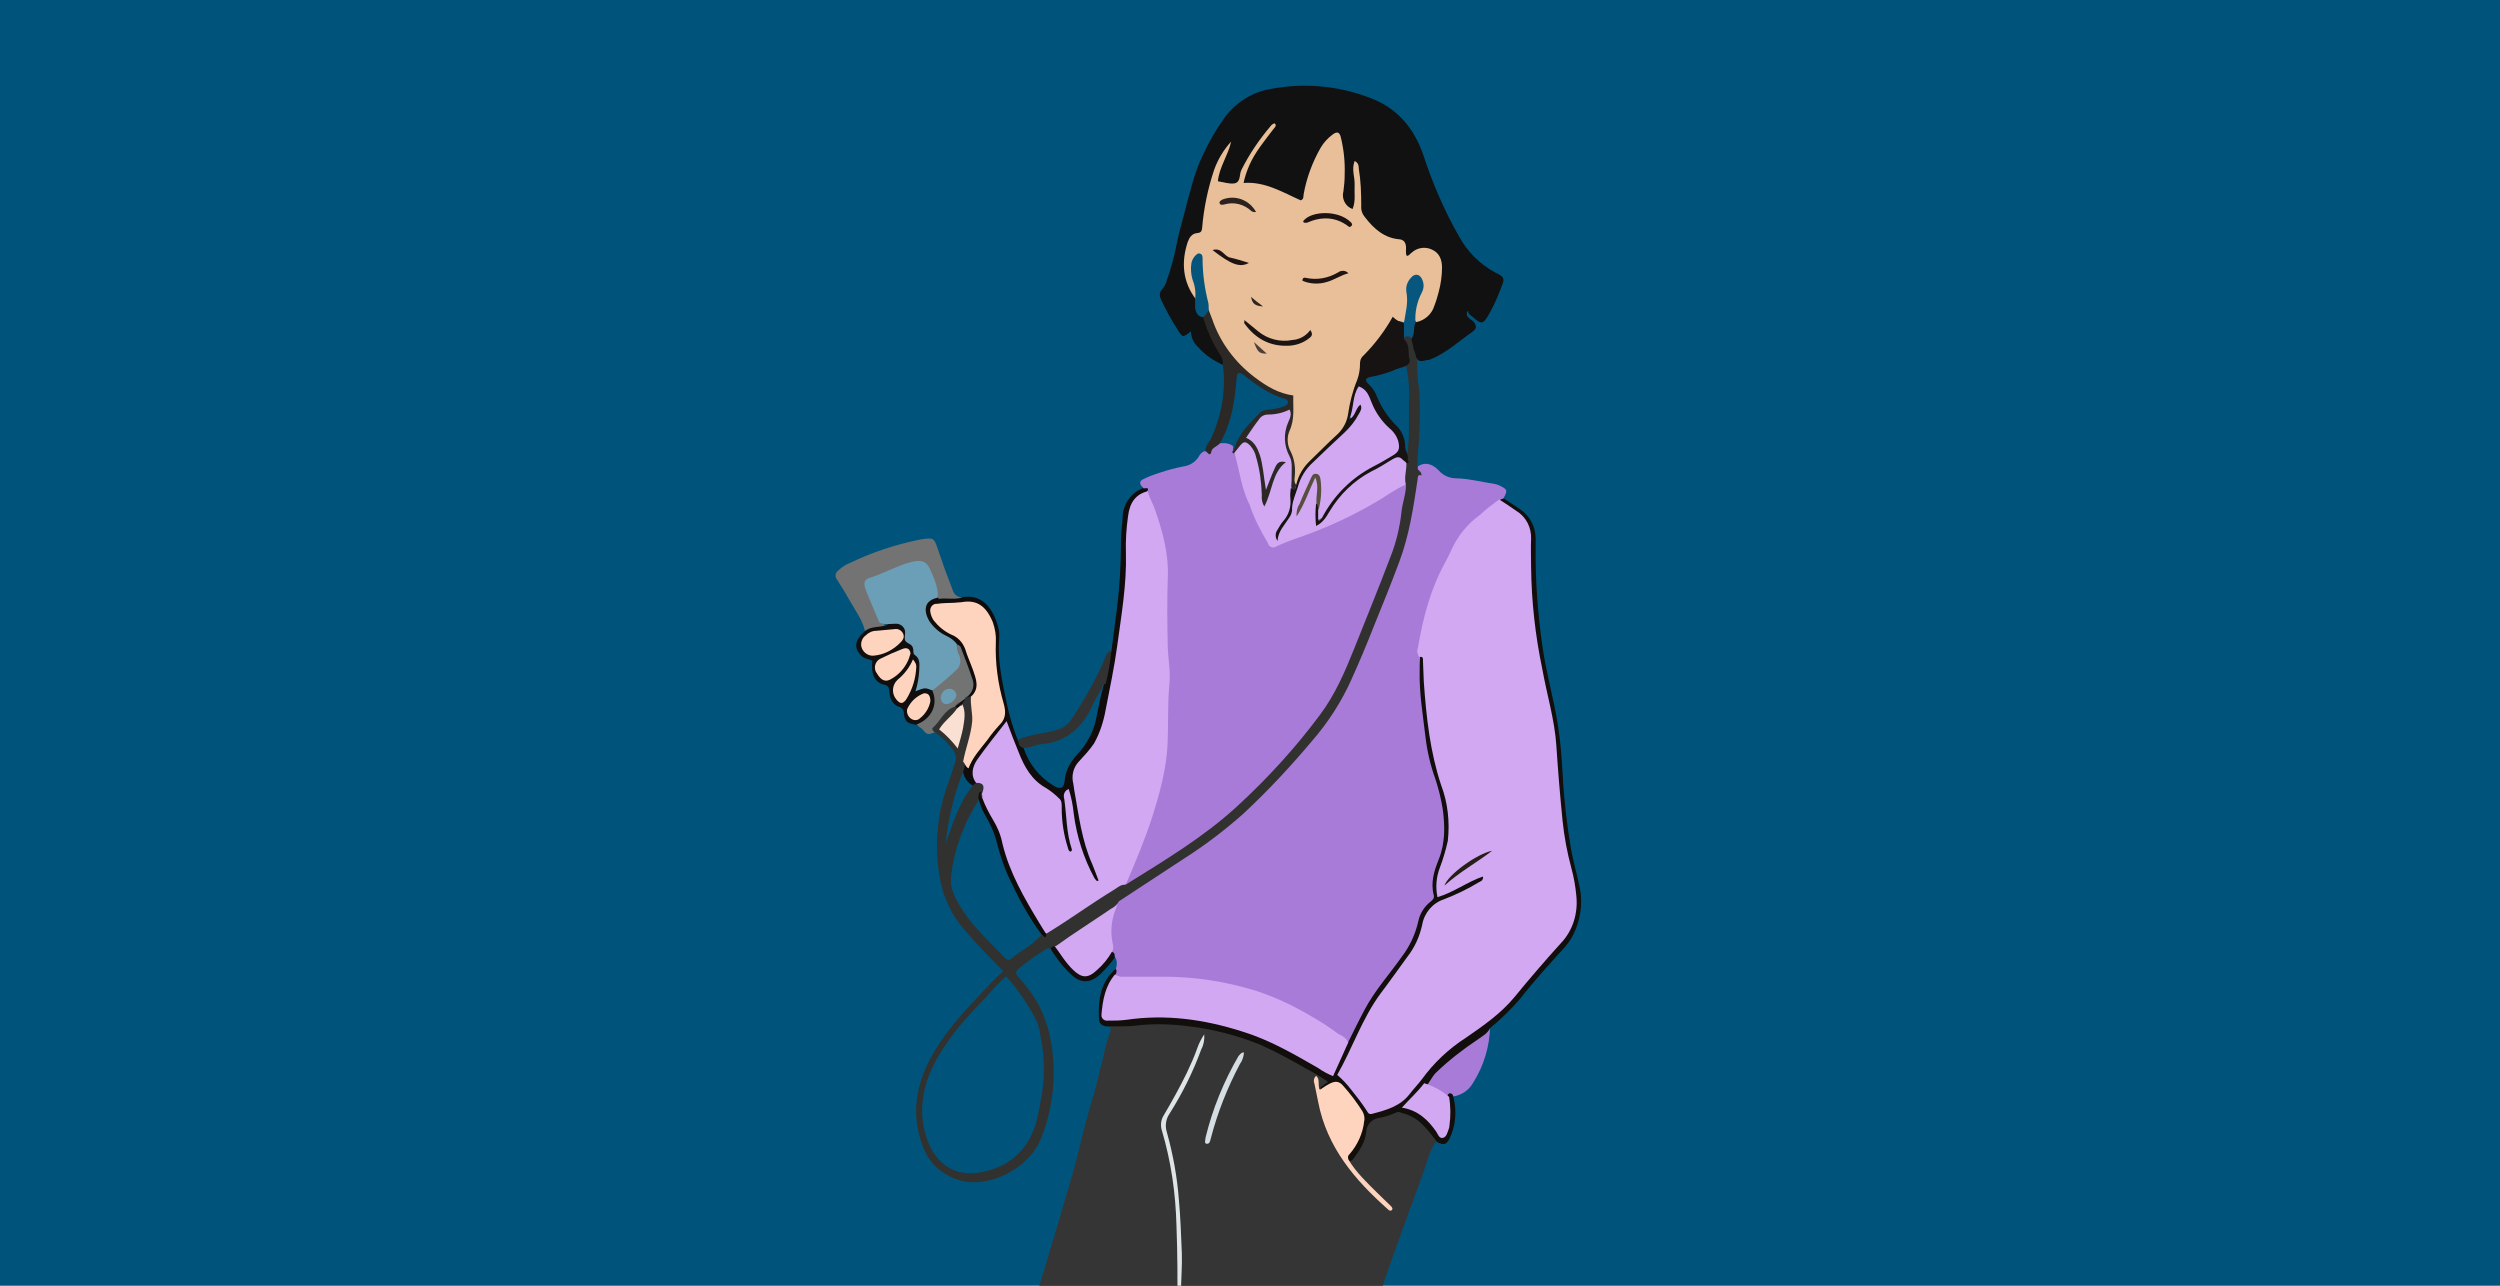
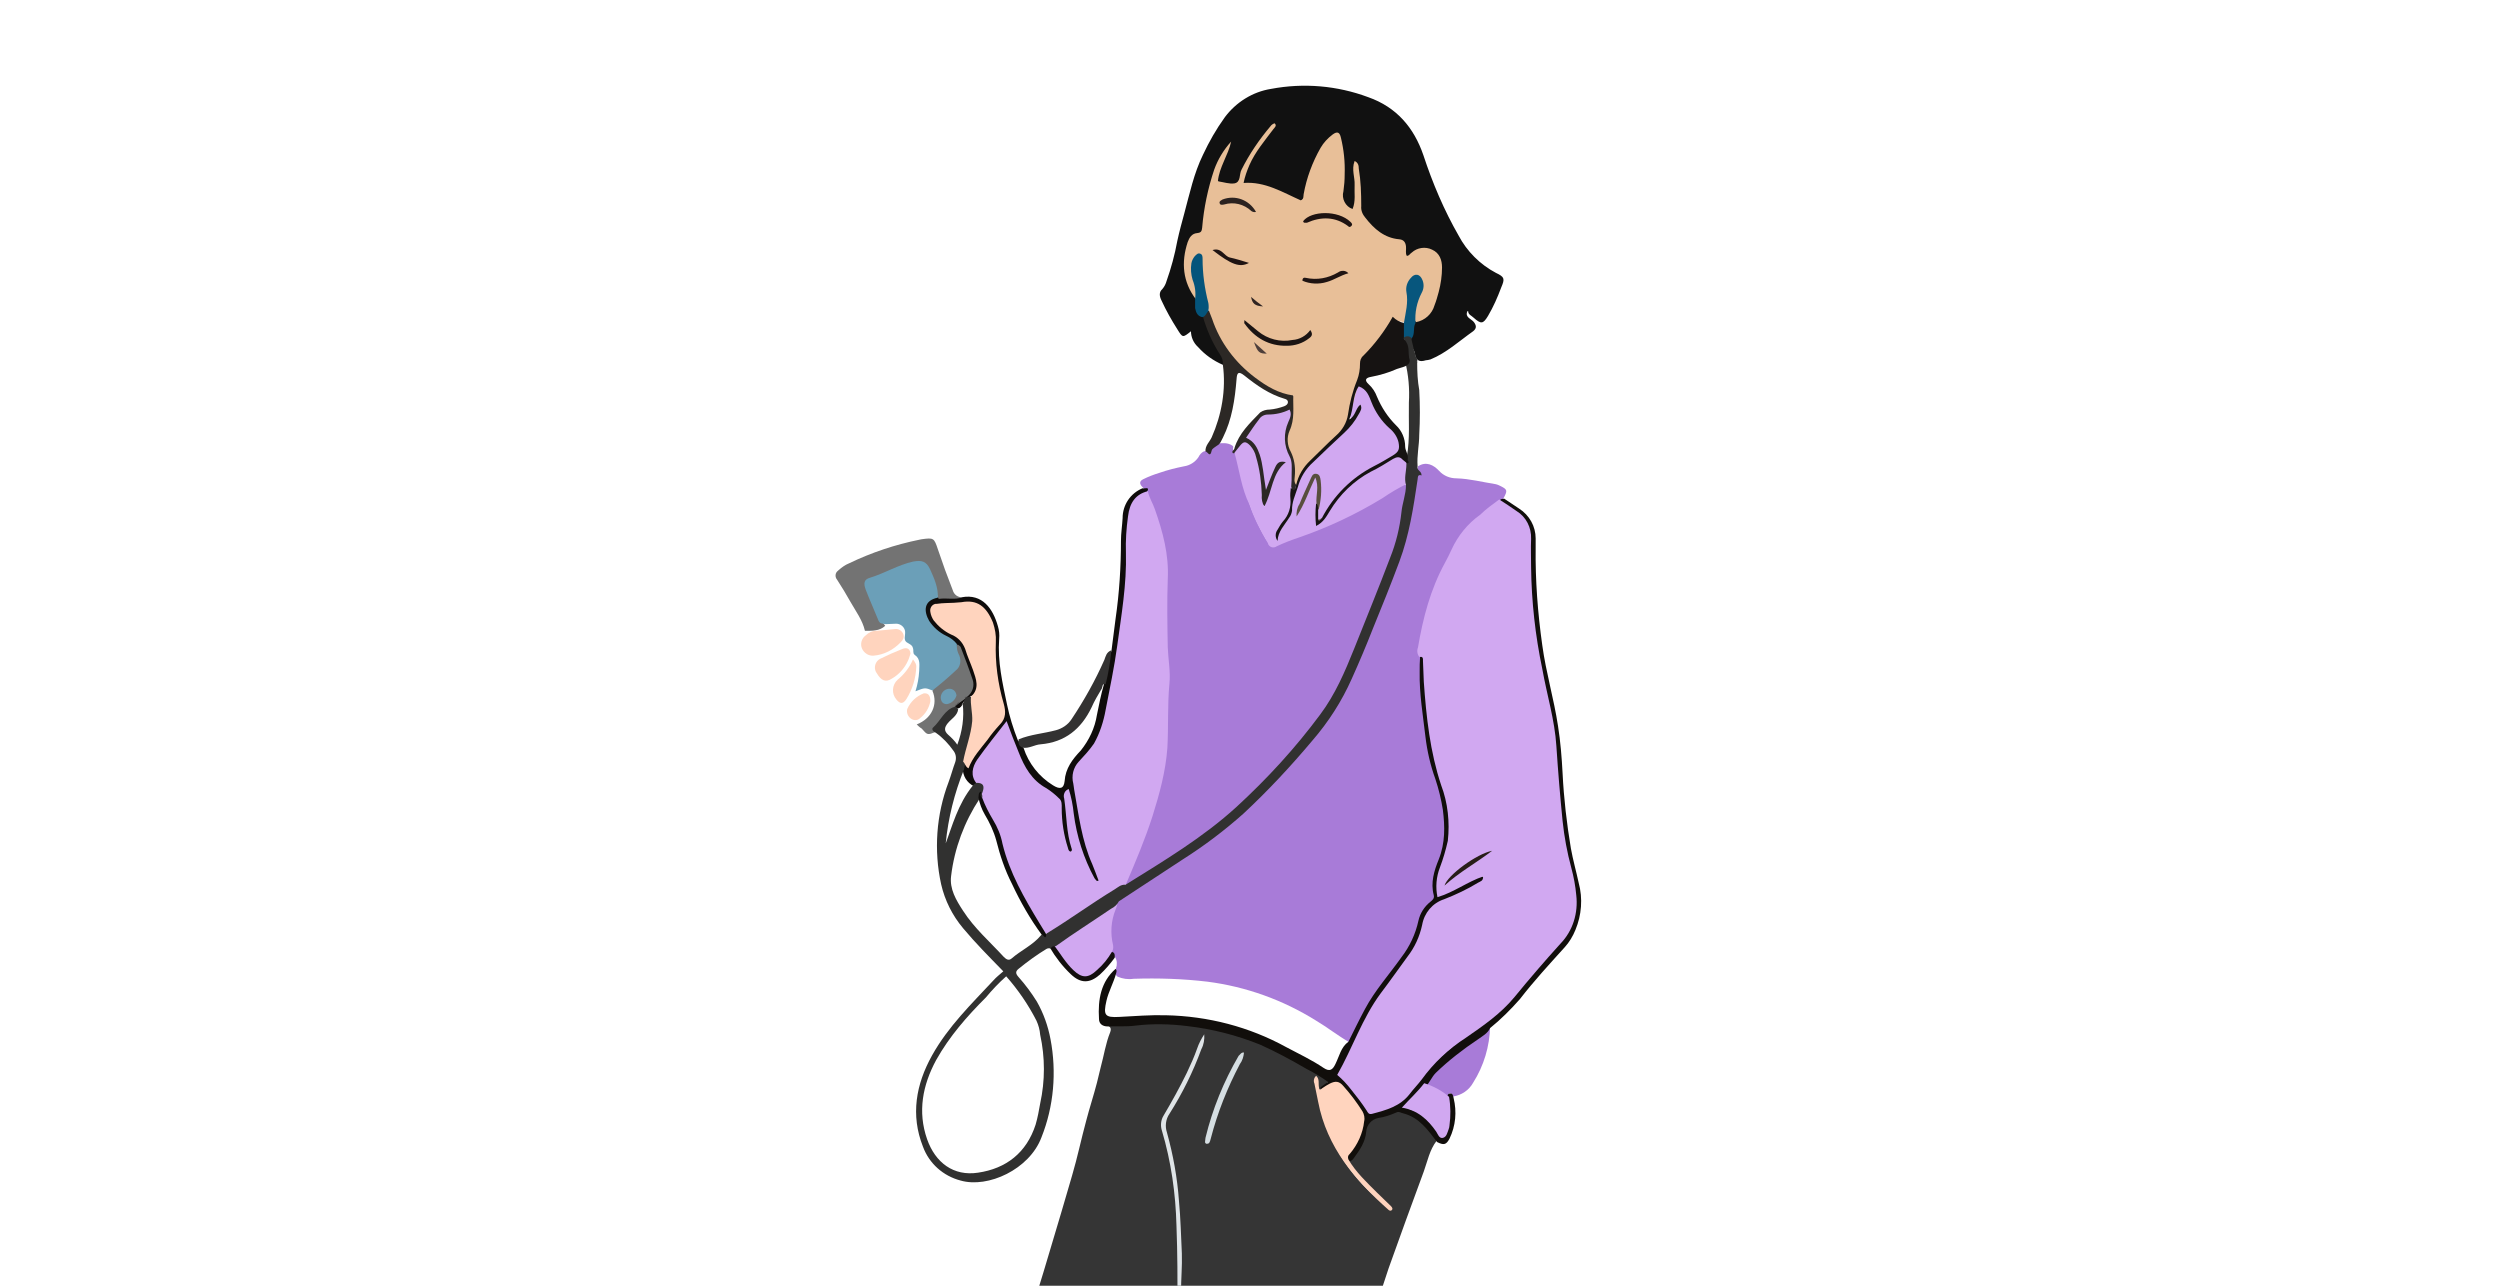
<svg xmlns="http://www.w3.org/2000/svg" width="100%" height="100%" viewBox="0 0 1400 720" version="1.1" xml:space="preserve" style="fill-rule:evenodd;clip-rule:evenodd;stroke-linejoin:round;stroke-miterlimit:2;">
  <g>
    <clipPath id="_clip1">
      <rect x="0" y="0" width="1400" height="720" />
    </clipPath>
    <g clip-path="url(#_clip1)">
-       <rect x="0" y="0" width="1400" height="720" style="fill:rgb(0,84,124);" />
      <g transform="matrix(2.32,0,0,2.32,468.12,47.933)">
        <path d="M81.5,325.9C79.9,331.7 78.5,337.5 77.1,343.3C75.9,348.7 74.4,354 73.1,359.3C72.6,361.4 72.2,363.5 71.7,365.6C71,368.6 71.5,371.6 71.9,374.6C73.2,384.3 75,393.9 76.8,403.6C78.2,411.4 79.5,419.3 80.4,427.2C81.3,434.8 82,442.4 82.7,450.1C82.9,451.8 82.6,452.7 81.3,453.5C81,454.2 80.4,454.6 79.7,454.8C75.3,456.4 70.8,457.4 66.2,458C65.8,458.1 65.4,458 65.1,457.8C61.3,457.8 57.4,457.5 53.7,456.8C53,456.7 52.3,456.5 51.6,456.2C50.6,455.9 50,454.8 50.3,453.7C50.6,451.9 50.8,450.1 50.7,448.2C50.6,438.5 50.7,428.9 50.5,419.2C50.4,413.1 49.9,407.1 49.1,401.1C48.5,396.5 48.3,391.9 47.8,387.3C47,380.2 46.4,373 45.7,365.9C45.2,360.5 44.8,355.1 44.3,349.7C43.9,345.3 44.1,340.9 43.8,336.5C43.5,331.5 43.2,326.5 42.9,321.5C42.6,315.4 43.3,309.2 45,303.4C47.1,295.8 49.6,288.3 51.8,280.7C53.6,274.8 55.3,268.9 57,263.1C58.3,258.7 59.2,254.3 60.4,249.9C61.2,246.8 62.2,243.8 63,240.7C63.3,239.5 63.6,238.2 63.9,237C64.7,234.1 65.1,231.2 66.2,228.5C66.6,227.4 66.1,227.1 65.3,226.8C65.6,226.3 66.2,226.1 66.7,226.1C78.8,224.8 90.6,225.7 101.9,230.5C107.1,232.7 112.2,235.3 117,238.3C119.4,239.8 119.4,239.8 117.7,242.1C116.4,242.8 116.4,242.8 116,241.7C117.4,252.6 123,262.5 131.5,269.3C130.8,268.6 129.4,267.4 128.1,266C126.6,264.6 125.3,263.1 124.1,261.5C123.6,260.8 123,260.1 123.4,259.1C125.3,257.5 126.5,255.2 127,252.8C127.2,250.3 129.1,248.4 131.6,248C133.9,247.5 136,246.5 138.5,247.7C141.3,249.1 143,251.4 145,253.6C145.3,253.9 145.3,254.4 145,254.7C143.3,256.9 142.8,259.6 141.9,262.1C139,269.9 136.2,277.7 133.4,285.5C132.2,289 131.1,292.6 129.9,296.2C127.9,302.5 125.6,308.7 123.1,314.8C120.4,321.3 117.8,327.8 115.3,334.3C114.3,336.8 113.6,339.4 112.7,341.9C113.5,342.3 113.9,341.8 114.4,341.7C115.6,341.2 116.7,340.6 117.9,340.2C123.6,338.3 129.1,336 134.4,333.3C136.1,332.5 137.8,331.6 139.5,330.6C145,327.4 150.9,324.8 157,323.1C158.3,322.7 159.6,322.4 160.9,321.9C162.2,321.4 162.5,321.4 162.8,322.9C163.2,324.4 163.5,326 163.7,327.6C163.3,328.4 163.9,328 164.2,328C165.3,328 165.3,328.6 165,329.4C164.5,334.4 164.9,339.4 164.8,344.4C164.8,346.6 164.7,348.8 163.2,350.7C162.6,353.7 161.9,356.8 161.2,359.8C160.7,362.2 158.7,364 156.2,364.2C143.7,365 131.9,368.5 120.6,373.7C118.5,374.6 116.3,375.4 114.1,376.1C110.1,377.3 106,378.5 102,379.8C100,380.5 97.9,380.7 95.9,380.6C91.4,380.1 87.8,376.8 86.8,372.4C85.7,366.6 85,360.7 84.5,354.9C84.3,352.9 83.8,351 83.5,349C82.8,345.1 82.8,341.1 82.4,337.1C82.3,335.6 82.1,334.1 82,332.6C81.7,329.4 81.8,326.1 82.3,322.9C82.9,319.8 82.4,316.5 82.5,313.4C82.6,305.1 82.4,296.8 82.6,288.5C82.9,279.6 82.4,270.6 81.1,261.8C80.7,258.6 80,255.5 79.1,252.5C78.6,251.2 78.8,249.8 79.6,248.7C82.9,242.9 86.2,237.1 88.2,231.1C86.7,235.6 84.7,240 82.2,244C79.5,247.8 78.7,252.7 80.2,257.1C82.6,265.9 83,275.1 82.8,284.2C82.6,294.2 82.8,304.2 82.6,314.2C82.4,316.8 82.4,319.5 82.6,322.1C82.8,323.4 82.3,324.7 81.5,325.9Z" style="fill:rgb(53,53,53);fill-rule:nonzero;" />
        <g>
          <path d="M140.5,91.9C142.5,90.6 144.3,91.6 145.6,93C146.7,94.2 148.2,94.8 149.8,94.8C153,94.9 156,95.7 159.2,96.2C159.7,96.3 160.1,96.5 160.5,96.7C162.1,97.5 162.1,97.8 161.2,99.5C160.9,99.9 160.6,100.2 160.2,100.5C158.5,102 156.7,103.3 155,104.7C150,108.7 147.8,114.6 145.4,120.2C143.4,124.8 142.1,129.7 141.4,134.7C141.2,135.8 141.2,136.9 141.5,138C141.8,143 141.9,148 142.4,153C143.2,159.1 144.4,165.1 146.3,171C147.9,176.6 148.1,182.1 146,187.6C145.1,190 144.3,192.4 144.9,195C145.1,196 144.7,197 143.9,197.5C142.6,198.5 141.8,199.9 141.5,201.5C140.8,205.8 138.4,209.2 135.9,212.5C132,217.7 127.9,222.9 125.6,229.1C125.3,229.9 124.9,230.8 123.9,230.9C121.1,229.3 118.6,227.3 115.9,225.7C107.9,220.7 99,217.5 89.7,216.3C83.8,215.6 77.8,215.4 71.8,215.6C70.5,215.8 69.2,215.6 68,215.1C67.3,214.6 67.4,213.9 67.6,213.1C67.9,212.2 67.9,211.2 67.4,210.4C66.8,210 66.5,209.3 66.4,208.6C65.7,204.7 66.1,200.6 67.6,196.9C68.1,195.7 69.2,195.2 70.2,194.5C76.2,190.4 82.4,186.6 88.4,182.4C97.1,176.3 104.4,168.8 111.4,160.8C116.5,155 121.1,148.9 124.2,141.8C127.1,135.2 129.5,128.4 132.3,121.8C135.9,113.3 138.3,104.3 139.5,95.1C139.5,94 140.3,93.1 140.5,91.9Z" style="fill:rgb(168,123,216);fill-rule:nonzero;" />
          <path d="M74.1,97C73.3,96.3 73.1,95.5 74.2,95C75.4,94.4 76.7,93.9 78,93.5C80,92.8 82,92.3 84,91.9C85.4,91.7 86.7,90.9 87.5,89.7C87.8,89.1 88.2,88.6 88.8,88.3C90.2,88.2 90.6,86.5 91.9,86.4C93.2,86.3 94.5,86.1 95.7,86.9C95.8,87 96,87.2 95.9,87.3C95.7,87.9 96.1,88.5 96.6,88.6C98.1,92.7 98.4,97 99.9,101.1C100.9,103.9 102.1,106.5 103.6,109.1C104.4,110.7 105.4,110.9 107.1,110.4C116.8,107.2 126.1,102.7 134.7,97.3C135.5,96.8 136.3,95.9 137.5,96.3C138.3,97.2 138,98.2 137.9,99.3C136.7,108.4 133.4,116.9 130,125.3C127.5,131.4 125.2,137.7 122.3,143.6C118.9,150.3 114.5,156.4 109.3,161.8C104.9,166.8 100.1,171.6 95.2,176C87.9,182.2 79.7,187.2 71.6,192.4C71,192.8 70.3,193.6 69.6,192.4C70,189.2 71.9,186.6 72.9,183.7C75.6,176.3 78.1,168.9 79,161.1C79.1,160.1 79.2,159 79.2,158C79.1,153.8 79.2,149.5 79.6,145.3C80.1,141.6 79.2,137.8 79.2,134.1C79.2,129.7 79,125.3 79.2,120.9C79.5,113.9 78.1,107 75.3,100.6C75,100 74.9,99.4 74.7,98.8C74.8,98.2 74.6,97.5 74.1,97Z" style="fill:rgb(168,123,216);fill-rule:nonzero;" />
          <path d="M142,240.8C144.5,236.5 148.5,233.7 152.4,230.8C154.2,229.5 156.1,228.3 157.9,227.1C157.8,231.9 156.4,236.6 153.8,240.7C152.8,242.5 151,243.7 149,244C148.7,243.7 148.4,243.2 148.2,243.2C147.8,243.3 147.9,243.8 147.8,244.2C145.6,243.7 143.9,242.1 142,240.8Z" style="fill:rgb(168,123,216);fill-rule:nonzero;" />
        </g>
        <path d="M93.4,67.4C91.1,66.4 89.1,65 87.4,63.1C86.3,62.1 85.7,60.7 85.7,59.3C83.7,60.9 83.7,60.9 82.4,58.8C81,56.6 79.7,54.3 78.6,51.9C78.1,50.9 77.9,49.9 78.8,49.1C79.3,48.5 79.6,47.9 79.8,47.2C80.9,44.1 81.8,40.8 82.4,37.5C82.9,35.2 83.5,33 84.1,30.8C85.4,26 86.4,21.2 88.6,16.7C90.1,13.5 91.8,10.5 93.9,7.6C96.6,4 100.6,1.5 105,0.8C112.9,-0.7 121,0 128.5,2.8C135.3,5.2 139.5,10.1 141.8,16.8C144,23.5 146.8,30.1 150.3,36.2C152.3,40 155.5,43.2 159.3,45.2C161.4,46.2 161.5,46.6 160.6,48.7C159.7,51.1 158.7,53.4 157.4,55.6C156.2,57.6 155.7,57.6 153.9,56C153.4,55.5 152.6,55.3 152.6,54.4L152.4,54.5C151.8,56 153.4,56.3 154,57.1C154.6,57.9 154.7,58.6 153.8,59.3C150.4,61.7 147.4,64.5 143.5,66.1C143.1,66.2 142.7,66.3 142.4,66.3C140.8,66.8 140,66.4 139.7,64.5C139.5,63.3 137.9,62.5 138.4,61C138.8,59.6 138.6,58.1 139.6,57C145.1,53.9 145.2,48.5 145.3,43.2C145.3,40.3 142.3,39 139.6,40.6C137.9,41.6 137,41.6 136.7,39.4C136.5,38.2 135.6,37.7 134.5,37.5C132.3,37 130.3,35.9 128.7,34.3C126.6,32.5 125.5,29.8 125.7,27.1C125.8,24.9 125.7,22.8 125.2,20.7C125.6,23 125.7,25.4 125.6,27.8C125.6,28.7 125.5,29.7 124.4,29.9C123.3,30.1 122.8,29.3 122.3,28.6C121.1,26.9 121.3,24.9 121.7,23C122.3,20 121.7,17.1 121.2,14.2C121.1,13.6 121.2,12.8 120.5,12.6C119.8,12.4 119.1,13 118.7,13.6C117.5,15.1 116.4,16.7 115.7,18.5C114.7,20.9 113.9,23.3 113.4,25.8C112.9,28 112.2,28.4 110.2,27.5C106.6,25.9 103,24.3 99.1,23.9C97.5,23.7 97.8,22.5 98.1,21.5C99.2,18.3 100.8,15.4 103,12.8C103.5,12.3 103.9,11.8 104.3,11.2C102.3,13.6 100.5,16.2 99.1,19C98.5,20.2 98.2,21.4 97.7,22.5C96.9,24.2 95.4,24.5 93,23.6C91.4,23 91.7,21.8 92,20.6C92.6,18.8 93.3,17.1 94.2,15.5C90.8,20.8 89.9,27.1 89,33.3C88.8,34.8 88.5,35.9 86.9,36.4C85.7,36.8 85.4,37.9 85.1,39C83.9,43.4 85.1,47.4 87.2,51.2C87.6,52.8 87.6,54.5 89.1,55.6C90.7,58.8 91.7,62.2 93.7,65.2C93.9,65.9 93.9,66.8 93.4,67.4Z" style="fill:rgb(17,17,17);fill-rule:nonzero;" />
        <path d="M67.5,213.2C67.9,213.6 67.7,214 67.6,214.4C67,216.6 65.8,218.7 65.3,220.9C64.5,224.4 64.9,225 68.4,224.8C72.2,224.6 75.9,224.3 79.6,224.4C89.8,224.6 99.8,227.2 108.7,232.1C111.7,233.7 114.9,235.2 117.7,237.1C119.2,238.1 119.9,237.6 120.6,236.1C121.5,234.3 121.9,232.1 123.7,230.8C125,228.2 126.3,225.5 127.7,222.9C130.1,218.4 133.6,214.5 136.5,210.4C138.5,207.8 139.9,204.8 140.6,201.6C141,199.8 142,198.2 143.5,197C144,196.6 144.5,196.2 144.3,195.4C143.5,192.4 144.4,189.5 145.5,186.8C147.1,182.8 147,178.8 146.5,174.8C146.1,172.3 145.5,169.8 144.7,167.4C143.5,164.1 142.7,160.6 142.3,157.2C141.7,152 140.8,146.8 140.9,141.5C140.9,140.3 140.9,139.1 141,137.9C142.9,137.3 142.5,138.8 142.6,139.7C142.8,142.3 142.6,144.8 142.9,147.4C143.7,155.8 145.4,164.1 147.8,172.3C149.4,177.5 149.1,183 147.1,188C146.5,189.4 146.1,190.9 145.9,192.4C145.5,194.7 145.9,195.1 148.1,194.3C149.7,193.7 151.3,192.9 152.8,192C153.5,191.5 154.3,191.1 155.2,190.9C155.8,190.8 156.4,190.8 156.6,191.5C156.7,192 156.5,192.5 156,192.7C154.5,193.8 152.9,194.7 151.2,195.4C149.7,196 148.2,196.8 146.6,197.5C144.6,198.2 143.1,199.9 142.6,202C141.6,206.9 139,210.9 135.9,214.6C130.1,221.4 126.6,229.5 122.8,237.4C122.3,238.2 122.4,239.3 123.2,240C125,241.9 126.6,244 128.1,246.2C128.7,247.2 129.9,247.6 131,247.3C133.8,247.1 136.4,245.6 138.1,243.3C143.3,235.9 150.2,230.5 157.6,225.5C161.5,222.8 164.4,219 167.3,215.3C169.2,212.9 171.3,210.5 173.5,208.3C178.3,203.4 179.2,197.5 177.5,191.2C174.8,181.2 174.1,170.9 173.5,160.6C173.1,156.1 172.4,151.7 171.3,147.4C168.7,135.6 166.8,123.7 167.4,111.6C167.6,107.3 166.1,104.2 162.3,102.1C161.5,101.6 160.6,101.2 160.3,100.1C160.5,99.7 160.9,99.8 161.3,99.7C162.5,100.5 163.7,101.3 164.9,102.1C167.4,103.7 168.9,106.4 168.9,109.3L168.9,111.5C168.8,119.4 169.4,127.3 170.5,135.1C171.4,141.7 173.3,148 174.3,154.6C174.9,158.4 175.2,162.2 175.4,166C175.7,172.1 176.4,178.1 177.4,184.1C177.9,186.9 178.7,189.7 179.3,192.5C180.3,196.2 180,200.2 178.5,203.8C177.9,205.3 177,206.8 175.9,208C172.2,212.1 168.5,216.1 165.1,220.5C162.9,223 160.5,225.4 157.9,227.5C157.3,228.8 156.1,229.4 155,230.2C151.4,232.6 147.9,235.3 144.8,238.3C143.8,239.3 143.3,240.7 142.3,241.7C141.1,243.1 139.9,244.5 138.5,245.7C138,246.2 137.6,246.8 138.6,247.1C141.6,248 143.6,250.1 145.3,252.5C145.6,252.9 145.8,253.4 146.4,253.3C147,253.2 147.1,252.5 147.3,252C148.1,249.5 147.3,246.9 147.5,244.4C147.6,243.9 147.6,243.2 148.4,243.3C148.9,243.3 149,243.9 149.1,244.4C149.9,247.7 149.6,251.1 148.1,254.2C147.3,255.7 146.7,255.8 145.1,255C142.9,252.1 140.8,249.1 137,248.1C136.4,248 135.9,247.5 135.2,247.9C133.8,248.5 132.4,249 130.9,249.2C129.3,249.5 128.1,250.9 128,252.5C127.8,255 126.4,257 125,258.9C124.7,259.4 124.2,259.7 123.6,259.7C122.9,258.5 123.7,257.7 124.3,256.9C125.9,254.9 126.3,252.5 126.8,250C126.9,249.3 126.7,248.6 126.3,248C125.8,247.3 125.4,246.5 124.8,245.8C122.9,243.3 121.2,240.3 117.3,242.4C117,242.2 116.8,241.9 117.1,241.7C117.6,241.3 118.2,240.9 118.8,240.5C117.1,239.3 115.3,238.2 113.5,237.3C109.9,235.2 106.2,233.2 102.4,231.5C96.7,229.2 90.8,227.7 84.7,227C80.6,226.5 76.4,226.4 72.3,226.9C70.1,227.2 67.9,227 65.6,227.1C64.4,227.1 63.5,226.5 63.5,225.3C63.2,220.5 64,216.3 67.5,213.2Z" style="fill:rgb(17,14,11);fill-rule:nonzero;" />
        <path d="M34,168.5L33.3,169.1C31.6,168.3 30.6,166.6 30.6,164.7C30.6,164.2 29.8,163.6 30.7,163.1C31.4,163.2 32.1,162.9 32.5,162.2C34.2,159.5 36.1,156.9 38.3,154.6C39.9,153 40.4,150.6 39.7,148.4C38.5,144.2 37.9,139.8 38,135.4C38,132.5 37.7,129.5 35.8,127C34.9,125.6 33.3,124.9 31.7,125C29.6,125.2 27.6,125.4 25.5,125.5C23.8,125.6 23.3,126.6 24,128.1C24.7,129.5 25.8,130.6 27.2,131.2C30.1,132.5 32.1,135.2 32.7,138.3C33.1,140.1 34.2,141.7 34.3,143.5C34.4,145.1 34.6,146.8 32.5,147.4C31.9,148.1 30.9,148.3 30.5,149.3C30.5,149.4 30.5,149.5 30.4,149.6C30.3,149.8 30.2,149.9 30.1,150C29.8,150.3 29.5,150.4 29.1,150.3L28.5,149.8C28.5,149.7 28.5,149.6 28.6,149.5C28.7,149.3 28.8,149.2 28.9,149L29.5,148.4C29.9,148 30.3,147.8 30.6,147.4C30.8,147.2 31,146.9 31.2,146.7C32.2,145.6 32.5,144 31.8,142.7C30.7,140.2 30.4,137.3 28.5,135.1C27.6,134.2 26.5,133.5 25.4,132.9C24,132.1 22.9,130.9 22.1,129.6C20.6,127 21,123.8 24.9,123.3C26.8,122.8 28.5,124.1 30.4,123.5C35.3,122.6 37.9,126.2 39.1,130.5C39.4,131.5 39.5,132.5 39.4,133.6C39,139 40.2,144.2 41.3,149.4C41.9,152.3 42.8,155.2 43.9,158C44.4,158.6 44.9,159.2 45.3,159.9C46.5,163.6 49,166.8 52.4,168.9C54,169.9 55,169.8 55.2,167.9C55.4,164.8 57.1,162.6 59.1,160.5C61.1,158 62.5,155.1 63,151.9C63.5,149.4 64,146.9 64.7,144.5C65.3,141.8 65.1,138.9 66.5,136.5C66.8,133.9 67.2,131.3 67.5,128.7C68.4,122.5 68.8,116.2 68.8,109.9C68.8,108.1 69.1,106.2 69.2,104.4C69.2,101.2 71.1,98.4 74,97.2C74.4,97.4 76,96.6 75,98.2C70.9,100.8 70.4,105 70.5,109.2C70.8,123.5 68.1,137.5 65.5,151.5C64.7,156 63,160.2 59.5,163.5C58,164.9 57.4,167 57.9,169C59.1,176.1 60.1,183.2 63.2,189.8C63.6,190.7 64.4,192.1 63.4,192.6C62.1,193.2 61.7,191.5 61.2,190.6C58.9,186.2 57.4,181.4 56.8,176.5C56.6,175 56.3,173.5 56,172.1C56,175.7 56.4,179.2 57.1,182.7C57.3,183.6 57.9,185 56.8,185.3C55.6,185.7 55.3,184.1 55,183.2C54.2,180.9 53.8,178.4 53.9,175.9C54.2,174.2 53.4,172.5 51.9,171.6C46.3,168.4 43.8,163 41.8,157.2C41.6,156.6 41.6,155.9 40.6,155.4C38.5,158.3 35.9,160.9 34.2,164.1C33.4,165.5 34.2,167 34,168.5Z" style="fill:rgb(15,12,11);fill-rule:nonzero;" />
        <path d="M30.6,123.5C28.7,124.2 26.8,123.6 24.8,123.9C24,122.2 23.6,120.3 22.9,118.5C22,115.9 20.7,115.3 18.1,116C14.9,116.8 12,118.4 8.9,119.5C7.4,120 7.5,121.3 8,122.5C9.1,125.2 10,128.1 11.9,130.4C10.5,131.7 8.7,131.6 7,131.6C6.4,129 4.8,126.9 3.5,124.6C2.5,122.8 1.4,121 0.3,119.3C-0.3,118.6 -0.2,117.6 0.5,117.1L0.6,117C1.4,116.3 2.2,115.7 3.2,115.3C8.6,112.7 14.3,110.8 20.2,109.6L20.7,109.5C23.6,109.1 23.7,109.2 24.6,111.9C25.7,115.2 26.9,118.5 28.2,121.8C28.5,122.9 29.5,123.6 30.6,123.5Z" style="fill:rgb(115,115,115);fill-rule:nonzero;" />
        <path d="M93.4,67.4C93.5,66.5 93.2,65.6 92.7,64.9C90.9,62.1 89.5,59 88.6,55.8C88.8,54.9 89,54 90.3,54.4C92,56.7 92.7,59.6 94.3,62C97.6,67.4 102.7,71.5 108.6,73.6C110.1,74.1 110.9,74.9 110.8,76.5C110.8,78.6 110.9,80.8 110.1,82.9C109.5,84.3 109.5,85.8 110,87.1C111.3,90.1 111.2,93.3 111.4,96.5C111.3,97.2 111.2,97.8 110.5,98C109.8,98.2 109.6,97.5 109.4,97C109.1,96.1 109,95.1 109.1,94.2C109.3,92.2 108.9,90.1 108.2,88.2C107.5,86.4 107.5,84.4 108.1,82.6C109,79.4 109,79.6 105.7,80.1C103.6,80.3 101.8,81.6 100.9,83.5C100.5,84.2 100.3,84.8 100.8,85.5C103.4,88.5 103.4,92.2 104.1,95.7C104.3,94.9 104.6,94.2 104.9,93.4C105.2,92.5 105.7,91.7 106.4,91C107,90.4 107.7,89.9 108.5,90.6C109.3,91.3 108.5,91.9 108.1,92.4C106.7,94.6 105.6,97.1 105,99.6C104.8,100.4 104.6,101.6 103.6,101.5C102.6,101.4 102.5,100.3 102.4,99.5C101.8,96.8 102.3,93.9 101.3,91.2C101.1,90.6 101,90 100.8,89.4C99.9,87.2 99.1,86.9 97.3,88.4C97.1,88.6 96.7,88.7 96.4,88.7C96.2,88.7 95.8,88.8 95.8,88.7C95.4,88.2 96.2,88 96.2,87.5C97.3,83.9 99.9,81.5 102.4,78.9C103.1,78.4 103.9,78.2 104.7,78.2C105.9,78.1 107.1,77.8 108.2,77.4C108.7,77.2 109.1,76.9 109.1,76.4C109.1,75.9 108.7,75.7 108.3,75.6C104.6,74.5 101.6,72.4 98.6,70C97.2,68.9 96.8,69.2 96.7,70.9C96.3,75.8 95.6,80.6 93.4,85C93,85.7 92.8,86.5 92,86.9C91.5,87.3 90.8,87.6 90.7,88.1C90.3,90 89.7,88.3 89.2,88.3C89.1,86.9 90.2,86 90.7,84.9C93.1,79.5 94.2,73.4 93.4,67.4Z" style="fill:rgb(44,40,37);fill-rule:nonzero;" />
        <path d="M81.5,325.9C82.8,322.3 82.1,318.6 82.1,315C82.3,301.7 82.7,288.5 82.2,275.2C82,267.4 80.9,259.7 78.7,252.3C78.3,251.1 78.4,249.7 79.1,248.6C81.1,245.2 83,241.8 84.7,238.3C85.6,236.4 86.5,234.4 87.2,232.4C87.6,231.2 88.2,230.1 88.9,229C89,230.2 88.8,231.5 88.2,232.6C86.2,238.1 83.6,243.3 80.5,248.2C79.6,249.5 79.4,251.2 79.9,252.7C81.4,258.1 82.4,263.6 82.8,269.2C83.2,273.4 83.3,277.7 83.5,281.9C83.6,285 83.3,288.1 83.3,291.2C83.2,301.2 83.2,311.2 83.1,321.2C83.2,321.8 83.2,322.3 83,322.9C81.6,325.5 82.3,328.4 82.2,331.1C82.2,331.6 82.2,332.1 82.1,332.5C81.3,331.8 81.8,330.8 81.7,330C81.7,328.7 82.2,327.2 81.5,325.9Z" style="fill:rgb(223,228,231);fill-rule:nonzero;" />
-         <path d="M7.1,131.6C8.5,130.5 10.4,130.8 12,130.3C14.7,128.9 16.6,129.6 17.2,132.3C17.6,133.9 18.6,135.1 19.4,136.5C20.6,138.6 21,141 20.5,143.4C20.3,144.7 20.4,145.3 21.9,145.1C22.6,145.1 23.2,145.4 23.6,145.9C24.9,148.7 24.2,152 21.7,153.9C21.1,154.4 20.2,154.6 19.5,154.3C17.2,154 16.6,153.5 16.4,151.5C16.4,150.7 15.9,150.1 15.1,149.9C13.5,149.3 13,147.8 12.9,146.3C12.8,145.4 12.8,144.9 11.6,144.6C9.3,144.1 8.4,141.9 8.8,138.8C7.9,138.4 6.9,138.4 6.2,137.7C4.2,135.7 4.5,133.8 7.1,131.6Z" style="fill:rgb(17,14,13);fill-rule:nonzero;" />
        <path d="M19.5,154.2C23.1,152.8 24.7,149.4 23.3,146.1C23.9,144.2 25.8,143.5 27.1,142.3C28.8,140.7 30.2,139.1 29,136.6C28.7,136 28.8,135.3 29.4,134.9C29.6,135.1 30,135.3 30.1,135.5C31.1,138.1 32.1,140.7 33,143.4C33.5,144.9 33,146.5 31.7,147.5C31.5,147.7 31.4,147.8 31.2,148L29.8,149C29.6,149.1 29.5,149.3 29.3,149.4C29.1,149.5 29,149.7 28.8,149.9C26.7,151.2 25.6,153.6 23.7,155C23.3,155.3 23.9,155.7 24.1,156C22.1,156.8 22.1,156.8 20.7,155.2C20.2,154.9 19.8,154.5 19.5,154.2Z" style="fill:rgb(114,115,115);fill-rule:nonzero;" />
        <path d="M66.5,136.3C66.2,139.1 65.8,141.8 65.1,144.5C64.2,144.3 64.4,145.1 64.2,145.5C63.3,147 62.4,148.5 61.7,150.1C59.2,155.3 55.3,158.5 49.4,159C47.9,159.1 46.6,160.1 45,159.8C44.1,159.4 44,158.7 44.1,157.8C47,156.6 50.1,156.4 53.1,155.6C54.6,155.2 56,154.3 56.9,152.9C59.9,148.4 62.6,143.6 64.8,138.6C65.1,137.8 65.3,136.7 66.5,136.3Z" style="fill:rgb(51,50,50);fill-rule:nonzero;" />
        <path d="M51.6,208C51.7,207.4 51.8,207 52.5,207.4C53.7,207.6 54,208.7 54.7,209.5C55.6,210.5 56.3,211.7 57.2,212.7C59.3,214.9 60.7,214.8 62.9,212.8C64.2,211.6 64.8,209.8 66.6,209.1C67.4,209.3 67.3,209.9 67.3,210.5C66.2,212 65,213.4 63.7,214.6C61.3,216.7 59.1,216.8 56.7,214.5C54.7,212.6 53,210.4 51.6,208Z" style="fill:rgb(18,14,13);fill-rule:nonzero;" />
        <path d="M117.4,242C118,241.6 118.6,241.2 119.2,240.9C120.6,240.2 121.5,240.3 122.5,241.5C124.2,243.4 125.7,245.4 127.1,247.6C127.5,248.3 127.7,249.2 127.5,250C127.2,252.9 125.9,255.7 124,257.9C123.6,258.2 123.5,258.7 123.7,259.2C125.5,262.3 128.2,264.8 130.7,267.3C131.8,268.4 132.9,269.4 134,270.5C134.3,270.8 134.5,271.2 134.1,271.5C133.8,271.7 133.5,271.5 133.3,271.3C125.3,264.2 118.5,256.3 116.4,245.3C116.1,243.8 115.8,242.3 115.5,240.9C115.2,240.2 115.4,239.5 115.9,239C116.8,239.8 116.4,240.9 116.6,241.8C116.6,242.4 116.9,242.5 117.4,242Z" style="fill:rgb(255,212,190);fill-rule:nonzero;" />
        <path d="M98.5,233.4C98.4,234.4 98.1,235.4 97.5,236.2C94.5,241.9 92.1,247.9 90.5,254.1C90.4,254.5 90.3,254.9 90.1,255.2C90,255.3 89.9,255.4 89.7,255.4C89.5,255.5 89.2,255.4 89.1,255.1L89.1,254.9C89.1,254.6 89.2,254.3 89.2,254C90.9,247 93.6,240.4 97.2,234.2C97.6,233.9 97.8,233.3 98.5,233.4Z" style="fill:rgb(213,222,226);fill-rule:nonzero;" />
        <g>
          <path d="M160.1,99.9C161.5,100.8 162.9,101.7 164.3,102.7C166.6,104.1 167.9,106.7 167.8,109.4C167.7,111.7 167.8,114 167.8,116.3C167.9,124.5 168.8,132.7 170.5,140.8C171.6,147 173.5,153.1 173.9,159.4C174.3,165.5 174.8,171.5 175.4,177.5C175.8,181.3 176.5,185.1 177.5,188.8C178.1,191 178.5,193.2 178.7,195.4C179.2,199.7 177.9,204 174.9,207.1C171.1,211.3 167.4,215.6 163.8,220C160.5,224 156.3,226.9 152.1,229.8C147.9,232.5 144.3,235.9 141.4,239.9C140.5,241.1 139.4,242.2 138.5,243.4C136.2,246.4 132.8,247.3 129.4,248.2C128.6,248.4 128.4,247.9 128.1,247.4C127,245.7 125.7,244 124.4,242.4C123.4,241.1 122.3,239.9 121,238.8C124.7,232.3 127,225.2 131.5,219.1C133.7,216.2 135.8,213.2 138,210.2C139.7,208 140.9,205.4 141.5,202.6C142,199.7 144,197.3 146.8,196.4C149.6,195.3 152.4,194 155,192.4C155.5,192.1 156.3,192 156.2,190.9C152.4,192.2 149.2,194.7 145.2,195.9C144.7,193.5 144.9,191 145.8,188.7C146.6,186.6 147.2,184.5 147.7,182.3C148.2,177.8 147.7,173.1 146.1,168.9C143.4,160.8 142.5,152.4 141.9,143.9C141.8,142.2 141.8,140.5 141.7,138.9C141.7,138.4 141.8,137.7 140.8,137.9C140.3,137.2 140.2,136.4 140.5,135.6C141.7,128.5 143.5,121.6 147,115.2C147.6,114.1 148.1,113.1 148.6,112C150.1,108.7 152.5,105.7 155.5,103.6C156.9,102.2 158.5,101.1 160.1,99.9Z" style="fill:rgb(209,168,241);fill-rule:nonzero;" />
-           <path d="M123.7,230.9L120,239.1C118.8,238.6 117.6,238 116.5,237.2C110.6,233.8 104.6,230.3 98,228.3C88.9,225.4 79.7,224.1 70.1,225.5C68.6,225.7 67.1,225.7 65.6,225.7C64.9,225.8 64.2,225.3 64.1,224.6L64.1,224.2C64.4,220.7 65,217.3 67.4,214.5C68,215 68.8,215.2 69.6,215.1L78.2,215.1C86.2,215 94.1,216.2 101.7,218.6C105.9,220 110,221.9 113.8,224.1C116.5,225.6 119,227.2 121.4,229C122.5,229.4 123.2,230.1 123.7,230.9Z" style="fill:rgb(209,168,241);fill-rule:nonzero;" />
          <path d="M34,168.5C32.4,166.6 32.9,164.5 34.1,162.7C36.3,159.6 38.7,156.6 41.2,153.4C42.2,156.1 43.1,158.5 44.1,160.9C45.5,164.5 47.3,167.7 50.8,169.6C51.9,170.3 52.9,171.1 53.8,172C54.6,172.6 54.5,173.6 54.5,174.4C54.5,177.7 55,180.9 56,184C56.1,184.4 56.2,184.8 56.6,184.9C57,184.8 57,184.4 56.9,184.2C55.6,180.3 55.7,176.2 55.1,172.1C54.8,171.2 55.2,170.1 56.2,169.8C56.8,171.7 57.2,173.7 57.4,175.7C58.1,181.2 59.8,186.5 62.4,191.3C62.6,191.6 62.8,191.8 63,192C63,192 63.1,192 63.4,191.9C62.9,190.6 62.4,189.2 61.9,188C59.3,182.2 58.6,176 57.5,169.9C57.4,169.4 57.4,168.9 57.3,168.5C56.8,166.6 57.3,164.6 58.6,163.2C59.9,161.8 61.2,160.4 62.3,158.8C63.7,156.3 64.6,153.5 65.1,150.7C66.1,145.5 67.2,140.4 67.9,135.2C68.9,127.8 70.2,120.4 70,112.8C69.9,109.8 70.1,106.9 70.5,104C70.9,100.6 72.4,98.6 75.3,97.9C75.6,99.5 76.5,100.8 77,102.3C78.9,107.7 80.4,113.2 80.1,119.1C79.9,124.6 80,130.1 80.1,135.6C80.2,138.5 80.8,141.5 80.5,144.4C80,149.6 80.3,154.7 80,159.9C79.6,165.5 78.1,171 76.4,176.4C74.6,182 72.3,187.4 70,192.8C64.1,196.7 58.2,200.6 52.3,204.6C51.9,204.9 51.4,205 51,204.8C49.1,203.8 48.5,201.8 47.4,200.2C43.6,194.2 40.7,187.7 39,180.8C38.2,177.8 35.9,175.4 35.1,172.4C35,172 35,171.5 34.9,171C34.8,170.8 34.9,170.5 35.1,170.4C35.6,169.1 35.5,169 34,168.5Z" style="fill:rgb(209,168,241);fill-rule:nonzero;" />
          <path d="M96.2,88.6L97.4,87.1C98.4,85.8 98.9,85.8 100,86.9C100.7,87.7 101.2,88.6 101.4,89.6C102.3,92.6 102.7,95.7 102.8,98.8C102.7,99.8 102.9,100.8 103.4,101.6C105.4,97.9 105.2,93.5 108.6,90.9C107.3,90.6 106.6,90.8 106,92.2C105.2,93.9 104.6,95.6 103.8,97.6C103.5,95.8 103.3,94.3 103.1,92.8C102.9,91.5 102.7,90.3 102.3,89.1C101.7,87.4 101,85.9 99,85C100.1,83.4 101,82 102.1,80.6C102.6,79.8 103.4,79.4 104.3,79.4C106.1,79.4 107.9,79 109.5,78.2C110.1,79.3 109.6,80.3 109.2,81.2C108,83.9 108.1,86.9 109.5,89.5C110.2,90.8 110,92.3 110,93.7C110,94.7 110,95.8 109.9,96.8C110.8,99.7 110.1,102.9 108.2,105.3C107.4,106.3 106.9,107.5 106.8,108.7C106.7,108.2 106.8,107.7 107.1,107.3C109,104.6 110.3,101.4 110.7,98.1C111.6,92.8 115.3,89.5 119.2,86.1C121.9,83.9 124.4,81.3 126.4,78.4C125.5,79.3 125.4,80.6 124.5,80.3C123.6,80 124.1,78.9 124.2,78.2C124.5,76.6 124.8,75.1 125.3,73.5C125.9,71.7 127.7,71.2 128.5,72.8C130.6,77.1 133.8,80.7 136.3,84.7C137.5,86.7 136.8,87.9 134.8,89.3C132.9,90.6 130.9,91.7 128.8,92.8C123.9,95.3 120.9,99.6 117.9,104C117.7,104.2 117.6,104.3 117.3,104.5L116.9,104.6C116.6,104.6 116.4,104.5 116.3,104.2C116.2,103.5 116.2,102.8 116.3,102C116.6,99.9 116.7,97.8 116.7,95.6C116.7,95 116.7,94.2 115.9,94.1C115.1,94 115,94.7 114.9,95.2C114.1,97.3 112.9,99.3 112.3,101.5C112.9,99.4 114.1,97.5 114.8,95.4C115,94.9 115.2,94.2 115.9,94.3C116.6,94.4 116.7,95.2 116.8,95.8C117,97.3 116.5,98.8 116.6,100.3C116.6,101.3 116.2,102.3 116.4,103.4C116.5,103.8 116.2,104.4 116.9,104.6C117.6,104.8 117.8,104.3 118,103.9C118.8,102.9 119.5,101.9 120.2,100.8C122.5,97.2 125.7,94.4 129.5,92.4C131.1,91.5 132.7,90.6 134.2,89.7C136.4,88.3 136.9,88.5 138.2,90.9C139.1,92.7 138.3,94.4 137.9,96.1C135.8,97.1 133.8,98.3 131.9,99.6C125.5,103.5 118.7,106.7 111.7,109.1C109.9,109.7 108.1,110.4 106.4,111.2C105.7,111.7 104.8,111.5 104.4,110.8C104.3,110.7 104.3,110.6 104.3,110.5C102.5,107.5 100.9,104.4 99.8,101.1C97.9,97.3 97.4,92.9 96.2,88.6Z" style="fill:rgb(209,168,241);fill-rule:nonzero;" />
          <path d="M66.6,209.1C65.7,210.7 64.5,212.2 63,213.5C60.9,215.5 59.4,215.5 57.3,213.5C55.4,211.7 54.1,209.4 52.5,207.3C52.5,206.7 52.8,206.5 53.2,206.2C58.1,203 62.9,199.6 68,196.6C68,197.4 67.8,198.2 67.5,198.9C66.4,201.6 66.2,204.6 66.9,207.5C67,208.1 66.9,208.7 66.6,209.1Z" style="fill:rgb(209,168,241);fill-rule:nonzero;" />
          <path d="M142,240.8C144.2,241.5 146.3,242.6 148,244.1C148.4,246.4 148.4,248.7 148.1,251C148.1,251.3 148,251.6 147.9,251.9C147.6,252.7 147.4,253.8 146.5,254C145.6,254.2 145.3,253.1 144.9,252.5C142.9,249.6 140.4,247.3 136.6,246.7C138.5,244.6 140.4,242.9 142,240.8Z" style="fill:rgb(209,168,241);fill-rule:nonzero;" />
        </g>
        <path d="M111.1,96.4C110.4,95.6 110.8,94.6 110.8,93.7C110.9,91.9 110.6,90 109.8,88.4C108.9,86.8 108.8,84.9 109.5,83.3C110.8,80.5 110.3,77.7 110.4,74.8C106.8,74.3 104,72.6 101.2,70.5C96.4,66.9 92.7,62 90.8,56.3C90.6,55.7 90.3,55.1 90.1,54.5C88.5,50.5 88.4,46.3 87.8,41.7C86.1,43.6 86.6,45.4 87,47.1C87.3,48.6 88,50.1 86.9,51.6C83.7,47.4 83.3,42.7 84.9,37.8C85.3,36.7 85.9,35.7 87.2,35.6C88.2,35.5 88.3,35.1 88.4,34.3C88.8,29.5 89.8,24.8 91.3,20.3C92.2,17.8 93.6,15.5 95.4,13.5C94.7,16.8 92.5,19.7 92.2,23.1C93.6,23.3 95,23.8 96.2,23.6C97.8,23.3 97.3,21.4 97.9,20.3C99.8,16.5 102.2,13 104.9,9.8C105.1,9.5 105.5,9.2 105.9,9.1C106.5,9.7 105.9,10.1 105.6,10.5C103.5,13.3 101.2,16 99.8,19.2C99.2,20.6 98.7,22 98.4,23.5C103.6,23.1 107.9,25.8 112.2,27.7C113,27.4 112.8,26.7 112.9,26.2C113.6,22.3 115,18.5 117,15C117.7,13.8 118.7,12.7 119.9,11.8C121,11 121.6,11.2 121.9,12.6C122.6,15.5 122.9,18.4 122.8,21.4C122.8,22.8 122.7,24.1 122.5,25.5C122,27.3 123,29.2 124.7,29.8C125.5,27.9 125.1,25.9 125.2,24C125.3,22.1 124.4,20.3 125.2,18.2C126.1,18.6 126.2,19.4 126.2,20C126.7,23 126.8,26 126.8,29.1C126.7,30.1 127.1,31.1 127.8,31.9C129.9,34.6 132.4,36.8 136,37.1C137.1,37.2 137.5,37.9 137.6,38.8C137.7,39.6 137.4,40.4 137.8,41.1C138.4,41.1 138.6,40.5 139,40.3C140.3,39.1 142.3,38.8 143.9,39.6C145.7,40.4 146.3,42.1 146.3,43.9C146.3,45.9 146,47.9 145.5,49.8C145.2,50.9 144.9,52 144.5,53C143.9,55.1 142.2,56.7 140,57.1C139,55.6 139.5,54 139.7,52.5C139.9,51.4 140.3,50.4 140.8,49.3C141.3,48.5 141.2,47.5 140.6,46.8C140.4,46.6 140,46.5 139.7,46.6C138.9,47 138.4,47.9 138.5,48.8C138.6,50.8 138.6,52.8 138.3,54.7C138.2,55.6 138.2,56.5 137.4,57.1C137.3,57.1 137.2,57.2 137.2,57.2C134.5,56.1 133.5,58 132.5,59.9C132.1,60.7 131.5,61.4 130.9,62C128.7,64.4 127.2,67.3 126.5,70.4C125.5,74 124.6,77.7 123.6,81.4C123.3,82.3 122.8,83.2 122,83.8C120.5,85.1 119.2,86.6 117.6,87.9C114.8,90.3 112.6,93.1 111.1,96.4Z" style="fill:rgb(232,191,152);fill-rule:nonzero;" />
        <path d="M137.1,57.3C137.5,54.8 138.2,52.4 137.7,49.8C137.5,48.6 137.9,47.4 138.7,46.5C139.7,45.2 141,45.4 141.6,47C142,48 141.9,49.1 141.4,50C140.2,52.3 139.7,54.8 139.9,57.3C139.2,58.5 139.9,60 138.9,61.1L137.1,61.2C136.1,60 136.1,58.3 137.1,57.3Z" style="fill:rgb(7,86,125);fill-rule:nonzero;" />
        <path d="M86.7,51.6C86.9,50 86.7,48.4 86.1,46.9C85.7,45.6 85.6,44.2 85.8,42.9C85.9,42.3 86.2,41.7 86.6,41.2C87,40.8 87.4,40.3 88,40.6C88.5,40.8 88.5,41.4 88.5,41.8C88.5,45.4 89,49 89.9,52.5C90,53.1 90,53.8 89.9,54.4C89.4,54.9 89.3,55.6 88.5,55.9C87.3,55.7 86.9,54.8 86.7,53.7L86.7,51.6Z" style="fill:rgb(4,84,123);fill-rule:nonzero;" />
        <path d="M141.1,93.3C140.8,92.9 140.2,92.6 140.4,91.9C140.2,89.3 140.8,86.8 140.8,84.3C141,80.7 141,77.1 140.8,73.5C140.4,71.3 140.3,69.1 140.3,66.8C141,66.5 139.8,66.9 140.4,66.3C140,64.8 140.3,66.8 139.9,65.1C139.9,64.8 140,65.3 139.5,63.8C139.2,62.1 139,62 138.9,60.9C138.4,60.4 137.7,60.4 137.1,60.8C137.3,62.7 138.1,64.6 137.4,66.6C138.2,69.8 138.5,73.2 138.3,76.5C138.2,80.8 138.6,85.2 137.8,89.6C137.7,90.2 137.7,90.8 137.7,91.4C137.7,93.1 137.1,94.7 137.6,96.4C137.6,98.7 136.7,100.8 136.5,103C136.1,106.7 135.2,110.4 133.8,113.9C131,121.3 128,128.6 125.1,135.9C122.9,141.4 120.5,147 116.9,151.8C110.9,159.9 104.1,167.3 96.7,174.1C88.6,181.5 79.2,187.1 69.9,192.9C68.8,192.8 68.1,193.5 67.3,194C61.7,197.4 56.4,201.3 50.8,204.7C50.6,205.5 49.8,204.6 49.5,205.1C47.5,207.5 44.7,208.7 42.4,210.7C41.7,211.3 41.1,210.9 40.5,210.3C37.2,206.7 33.4,203.4 30.7,199.2C29,196.6 27.4,193.9 27.8,190.8C28.6,184.1 31,177.7 34.7,172.1C35,171.6 35.2,171 35.4,170.5C35.9,169.1 35.6,168.3 34,168.3C33.6,168.4 33.3,168.6 33.1,168.9C29.4,173.4 28,179 26.5,182.9C27.1,176.8 28.6,170.8 30.9,165.1C31,164.4 31.2,163.7 31.4,163C31.7,162.2 32,161.4 32.2,160.5C33.4,156.3 34.5,152.1 33,147.7C31.5,147 31.1,148.3 30.6,149.2C31,152.5 30.5,155.9 29.3,159.1C28.7,158.2 27.9,157.4 27.1,156.7C26,155.7 26.2,154.9 27,153.9C27.8,152.9 29.3,152.1 29.5,150.6C29.4,150.3 29.1,150 28.8,149.9C26.2,150.6 25.3,153.3 23.5,154.9C23,155.3 23.4,155.9 24.1,156.2C25.8,157.4 27.2,158.9 28.4,160.6C29,161.4 29.1,162.4 28.8,163.3C28.2,164.9 27.8,166.5 27.2,168.1C24.2,176 23.6,184.6 25.4,192.8C26.3,196.7 28.1,200.3 30.7,203.4C33.7,207 37,210.3 40.4,213.8C39.5,214.6 38.7,215.2 38,216C32.7,221.7 27.1,227.1 23.2,234.1C19.3,241.1 18,248.5 21,256.1C22.5,260.2 25.9,263.2 30.1,264.3C36.7,266.2 46.7,261.6 49.6,253.9C52.6,246.4 53.3,238.1 51.8,230.2C51.2,227 50.1,223.9 48.5,221.1C47.2,219 45.7,217 44.1,215.2C43.3,214.3 43.3,213.8 44.2,213.1C46.3,211.4 48.5,209.8 50.8,208.4C51.1,208.2 51.6,208.2 51.9,208.3C52.1,207.6 52.7,207.8 53.1,207.7C57.4,204.6 62,201.7 66.4,198.7C67.2,198.3 67.9,197.7 68.3,196.9C73.4,193.5 78.6,190.2 83.7,186.8C88.9,183.5 93.8,179.8 98.4,175.7C104.3,170.2 109.8,164.3 115,158.1C118.9,153.6 122.1,148.6 124.5,143.2C126.3,139.2 128,135.2 129.6,131.1C131.8,125.7 134,120.3 136,114.9C138.4,108.5 139.4,101.8 140.4,95.1C140.5,94.4 140.4,93.8 141.4,94.1C141.3,94.1 141.4,93.6 141.1,93.3ZM48.4,225.7C48.9,226.8 49.2,227.9 49.3,229.1C50.5,234.6 50.5,240.2 49.3,245.7C49,247.4 48.7,249.1 48.2,250.8C46,257.6 41.1,261.4 34.3,262.4C28.4,263.3 24,260 22,254.3C19.7,247.7 20.9,241.3 24.2,235.2C27.4,229.5 31.6,224.7 36.2,220.1C37.7,218.3 39.3,216.6 41.1,215C44,218.3 46.4,221.8 48.4,225.7Z" style="fill:rgb(49,49,48);fill-rule:nonzero;" />
        <path d="M32.6,147.5C34.8,145.5 33.8,143.2 33.1,141.1C32.5,139.4 31.7,137.7 31.2,136C30.6,134.4 29.4,133.1 27.8,132.5C26.1,131.7 24.7,130.5 23.6,129.1C23.2,128.5 22.9,127.8 22.8,127.1C22.6,126.2 23.1,125.3 24,125.1L24.3,125.1C25.1,125 25.9,124.9 26.7,124.9C27.9,124.9 29.1,124.8 30.3,124.7C34.1,124 36.3,125.7 37.9,129.6C38.4,131.1 38.7,132.7 38.6,134.3C38.4,139.3 39.1,144.4 40.5,149.2C41,151 41.1,152.7 39.6,154.2C38.5,155.4 37.5,156.6 36.6,157.9C34.9,160.1 33,162.1 32,164.8C31.2,164.4 31.2,163.6 30.7,163.2C31.3,159.9 32.6,156.8 32.9,153.4C33,151.4 32.4,149.4 32.6,147.5Z" style="fill:rgb(255,212,190);fill-rule:nonzero;" />
        <path d="M137.1,57.3L137.1,61.1C138.8,63.1 137.9,64.3 138.5,66.3C138.6,67.8 136.4,68 135.4,68.4C133.4,69.3 131.3,69.9 129.2,70.3C128,70.5 127.4,71 128.6,72.1C129.5,72.9 130.2,74 130.6,75.1C131.7,77.7 133.2,80 135.2,82C136.6,83.3 137.4,85.2 137.4,87.1C137.4,88.2 138.3,89.1 138,90.3C138,90.6 138.6,91 137.9,91.2C137.5,90.9 137.2,90.6 136.8,90.3C136.1,89.5 135.4,89.6 134.5,90.1C132.7,91.2 131,92.3 129.1,93.2C125,95.4 121.6,98.7 119.2,102.7C118.4,104 117.7,105.4 115.9,106.3C115.7,104.5 115.7,102.7 115.9,100.9C117,101.1 116.4,101.8 116.4,102.4L116.4,104.7C116.5,104.9 116.6,104.9 116.8,104.8L116.9,104.8C117,104.6 117.2,104.5 117.3,104.4C120.1,99 124.4,94.7 129.8,91.9C131.4,91.1 132.9,90.2 134.4,89.3C135.9,88.4 136.1,87.7 135.8,86.1C135.5,84.8 134.7,83.6 133.6,82.7C131.7,81 130.2,78.8 129.3,76.5C128.7,75 128.2,73.3 126.2,72.6C124.6,74.9 125.1,77.8 123.9,80.6C125.5,79.7 125.4,77.9 126.6,77C127.1,77.9 126.6,78.6 126.2,79.3C125.3,81 124.1,82.5 122.7,83.8C120.2,86.1 117.7,88.5 115.2,90.9C113.4,92.5 112.1,94.6 111.5,96.9C110.9,98.8 110,100.6 110.1,102.6C110,103.2 109.8,103.8 109.4,104.3C108.3,106.1 106.7,107.6 106.6,109.9C106,109.1 106,108 106.6,107.2C107,106.5 107.4,105.8 107.9,105.2C109.3,103.7 109.9,101.7 109.7,99.7C109.6,98.8 109.7,97.9 109.8,97.1C110.7,97.9 110.7,97.9 111.1,96.4C111.6,94.1 112.8,92.1 114.5,90.5C116.6,88.5 118.6,86.4 120.7,84.5C122.2,83.2 123.3,81.4 123.6,79.4C124,76.6 124.7,73.8 125.8,71.1C126.3,69.8 126.5,68.5 126.5,67.1C126.5,66.4 126.7,65.7 127.3,65.2C130.1,62.4 132.5,59.2 134.4,55.8C135.2,56.6 136.1,57.1 137.1,57.3Z" style="fill:rgb(22,19,18);fill-rule:nonzero;" />
        <path d="M49.7,205C46.9,201.2 44.5,197 42.5,192.7C40.8,189.4 39.6,185.8 38.7,182.2C38.1,180 37.1,177.9 35.9,175.9C35.2,174.7 34.7,173.3 34.4,171.9C34.5,171.4 34.3,170.7 35,170.4C35.1,170.5 35.1,170.7 35,170.8C35.1,171.2 35.1,171.6 35.3,171.9C36,173.8 36.9,175.5 37.9,177.2C39,179 39.8,180.9 40.2,183C41.9,190 45.5,196.2 49.2,202.3C49.7,203.2 50.3,204 50.8,204.9C50.6,206.4 50.1,204.9 49.7,205Z" style="fill:rgb(14,12,11);fill-rule:nonzero;" />
-         <path d="M29.2,150.4L30,149.7C30.2,149.6 30.4,149.5 30.5,149.3C31.4,151.2 31,153.1 30.7,155C30.4,156.6 29.9,158.2 29.4,160C28.1,158.3 26.6,156.7 24.9,155.4C26.1,153.4 28,152.2 29.2,150.4Z" style="fill:rgb(250,224,210);fill-rule:nonzero;" />
        <path d="M29.2,134.8C29.1,135.8 29.3,136.7 29.8,137.6C30.3,138.9 30,140.4 28.9,141.2C27.1,142.9 25.2,144.5 23.3,146C21.5,145.3 21.5,145.3 19.2,146.2C19.7,144.6 20,143 20.1,141.3C20.1,139.9 20.5,138.4 19,137.4C18.5,137 18.8,136.4 18.6,135.8C18.4,134.7 17,134.7 16.7,133.9C16.4,133.1 17,132 16.5,131.1C16.1,130.3 15.2,129.8 14.3,129.9C13.5,129.9 12.7,130 11.9,130C11.3,129.8 10.7,130 10.3,129.2C9.3,126.7 8.2,124.3 7.2,121.7C6.6,120.1 6.8,119.2 8.2,118.8C11.8,117.7 15,115.7 18.6,114.9C20.7,114.5 21.8,114.8 22.7,116.7C23.7,118.9 24.7,121.1 24.6,123.6C21.1,124.3 21.2,126.9 22.5,129.2C23.5,130.7 24.9,132 26.6,132.8C27.7,133.3 28.6,134 29.2,134.8Z" style="fill:rgb(107,159,184);fill-rule:nonzero;" />
        <path d="M30.6,149.3C30.5,149.5 30.3,149.7 30.1,149.7C30.1,149.5 30.3,149.3 30.6,149.3Z" style="fill:rgb(49,49,48);fill-rule:nonzero;" />
        <path d="M28.7,149.8C28.8,149.6 28.9,149.4 29.2,149.3L28.7,149.8Z" style="fill:rgb(49,49,48);fill-rule:nonzero;" />
        <path d="M29.2,149.3C29.3,149.1 29.4,148.9 29.7,148.9L29.2,149.3Z" style="fill:rgb(49,49,48);fill-rule:nonzero;" />
        <path d="M31,147.9L31.5,147.4C31.5,147.6 31.3,147.8 31,147.9Z" style="fill:rgb(49,49,48);fill-rule:nonzero;" />
        <path d="M9.1,137.6C7.9,137.7 6.8,137 6.3,135.9C5.8,134.8 6.2,133.4 7.2,132.7C7.9,132 8.8,131.6 9.8,131.6C11.2,131.5 12.7,131.3 14.1,131.2C15.1,131 16,131.6 16.3,132.5C16.5,133.2 16.2,133.8 15.7,134.3C13.9,136.2 11.6,137.4 9.1,137.6Z" style="fill:rgb(255,212,190);fill-rule:nonzero;" />
        <path d="M18,137.1C17.8,137.6 17.7,138.2 17.4,138.8C16.6,140.6 15.2,142.2 13.4,143.2C12,144.1 10.9,143.6 9.9,141.9C9.1,140.9 9.3,139.4 10.3,138.6C10.4,138.5 10.5,138.5 10.6,138.4C12.4,137.5 14.2,136.7 16,136C17.2,135.5 17.9,136 18,137.1Z" style="fill:rgb(255,212,190);fill-rule:nonzero;" />
        <path d="M18.6,138.5C19.2,139.3 19.4,139.7 19.4,140.2C19.3,143 18.5,145.7 17,148.1C16.2,149.3 15.5,149.3 14.6,148.2C13.4,146.8 13.5,144.7 14.9,143.4C16.5,142.1 17.8,140.4 18.6,138.5Z" style="fill:rgb(255,212,190);fill-rule:nonzero;" />
        <path d="M22.8,148.6C22.5,150.2 21.6,151.7 20.3,152.7C19.7,153.3 18.8,153.3 18.1,152.8C17.4,152.3 17,151.4 17.2,150.5C18,148.7 19.4,147.4 21.2,146.7C22.2,146.6 22.8,147.1 22.8,148.6Z" style="fill:rgb(255,212,190);fill-rule:nonzero;" />
        <path d="M27.6,145.6C28.4,145.7 29,146.3 29.1,147.2C28.8,148.3 27.9,149.1 26.8,149.3C25.8,149.3 25.3,148.7 25.3,147.6C25.4,146.4 26.4,145.5 27.6,145.6Z" style="fill:rgb(107,157,181);fill-rule:nonzero;" />
        <path d="M158.4,184.7C154.6,187.6 150.4,189.9 146.9,193.1C147.6,190.6 154.7,185.4 158.4,184.7Z" style="fill:rgb(40,30,24);fill-rule:nonzero;" />
        <path d="M35.3,171.9C34.9,171.7 34.8,171.2 35,170.8C35.3,171 35.4,171.5 35.3,171.9Z" style="fill:rgb(49,49,48);fill-rule:nonzero;" />
        <path d="M116.5,102.4C116.2,102 116.5,101.3 116,100.9C115.8,98.9 116.7,96.8 115.7,94.6C114.2,97.7 113.2,100.9 111.2,104C111.1,103 111.3,101.9 111.9,101C112.7,99 113.6,97.1 114.5,95.1C114.8,94.5 115,93.6 115.9,93.7C116.8,93.8 116.9,94.6 117,95.3C117.3,97.7 117.1,100.1 116.5,102.4Z" style="fill:rgb(88,78,62);fill-rule:nonzero;" />
        <path d="M117.4,104.3C117.4,104.5 117.3,104.7 117,104.7L116.9,104.7C117,104.5 117.2,104.4 117.4,104.3Z" style="fill:rgb(88,78,62);fill-rule:nonzero;" />
        <path d="M116.9,104.8C116.8,104.9 116.8,105.1 116.7,105.1C116.4,105.1 116.4,104.9 116.5,104.7L116.9,104.8Z" style="fill:rgb(88,78,62);fill-rule:nonzero;" />
        <path d="M98.6,56.6C99.8,57.6 100.9,58.5 101.9,59.3C104.2,61.2 107.3,62 110.2,61.4C111.9,61.3 113.5,60.4 114.5,59C115.2,60 114.9,60.5 114.2,61C112.7,62.2 110.8,62.8 108.9,62.8C104.5,62.9 101.1,60.9 98.6,57.4C98.5,57.4 98.6,57.2 98.6,56.6Z" style="fill:rgb(27,20,19);fill-rule:nonzero;" />
        <path d="M112.8,32.9L112.8,32.7C114.7,30.2 121.2,30 124.2,32.9C124.5,33.2 124.8,33.5 124.4,33.9C124,34.3 123.8,34.1 123.6,33.9C120.5,31.6 117.1,31.6 113.7,33.1C113.3,33.1 113,33.2 112.8,32.9Z" style="fill:rgb(29,18,17);fill-rule:nonzero;" />
        <path d="M101.4,30.5C101,30.6 100.6,30.5 100.3,30.3C98.5,28.6 96,28 93.7,28.7C93.2,28.8 92.7,28.9 92.6,28.3C92.5,27.9 93,27.7 93.3,27.5C96.4,26.3 99.8,27.6 101.4,30.5Z" style="fill:rgb(43,34,32);fill-rule:nonzero;" />
        <path d="M123.7,45.3C121.8,45.8 120.3,46.9 118.5,47.4C116.6,48 114.4,47.9 112.6,47.1C112.6,46.4 113,46.3 113.4,46.4C116.1,47 118.8,46.5 121.2,45.1C122,44.5 123.1,44.6 123.7,45.3Z" style="fill:rgb(31,20,18);fill-rule:nonzero;" />
        <path d="M90.9,39.7C93.1,39 93.7,41.2 95.1,41.5C96.5,41.8 98.1,42.3 99.7,42.8C97.5,44 95.4,43.2 90.9,39.7Z" style="fill:rgb(31,19,18);fill-rule:nonzero;" />
        <path d="M100.2,51C101,51.7 102,52.5 103.1,53.3C101.1,53.2 100.5,52.6 100.2,51Z" style="fill:rgb(47,36,34);fill-rule:nonzero;" />
        <path d="M100.9,61.9L104,64.7C102.2,64.7 101.8,64.4 100.9,61.9Z" style="fill:rgb(77,62,58);fill-rule:nonzero;" />
      </g>
    </g>
  </g>
</svg>